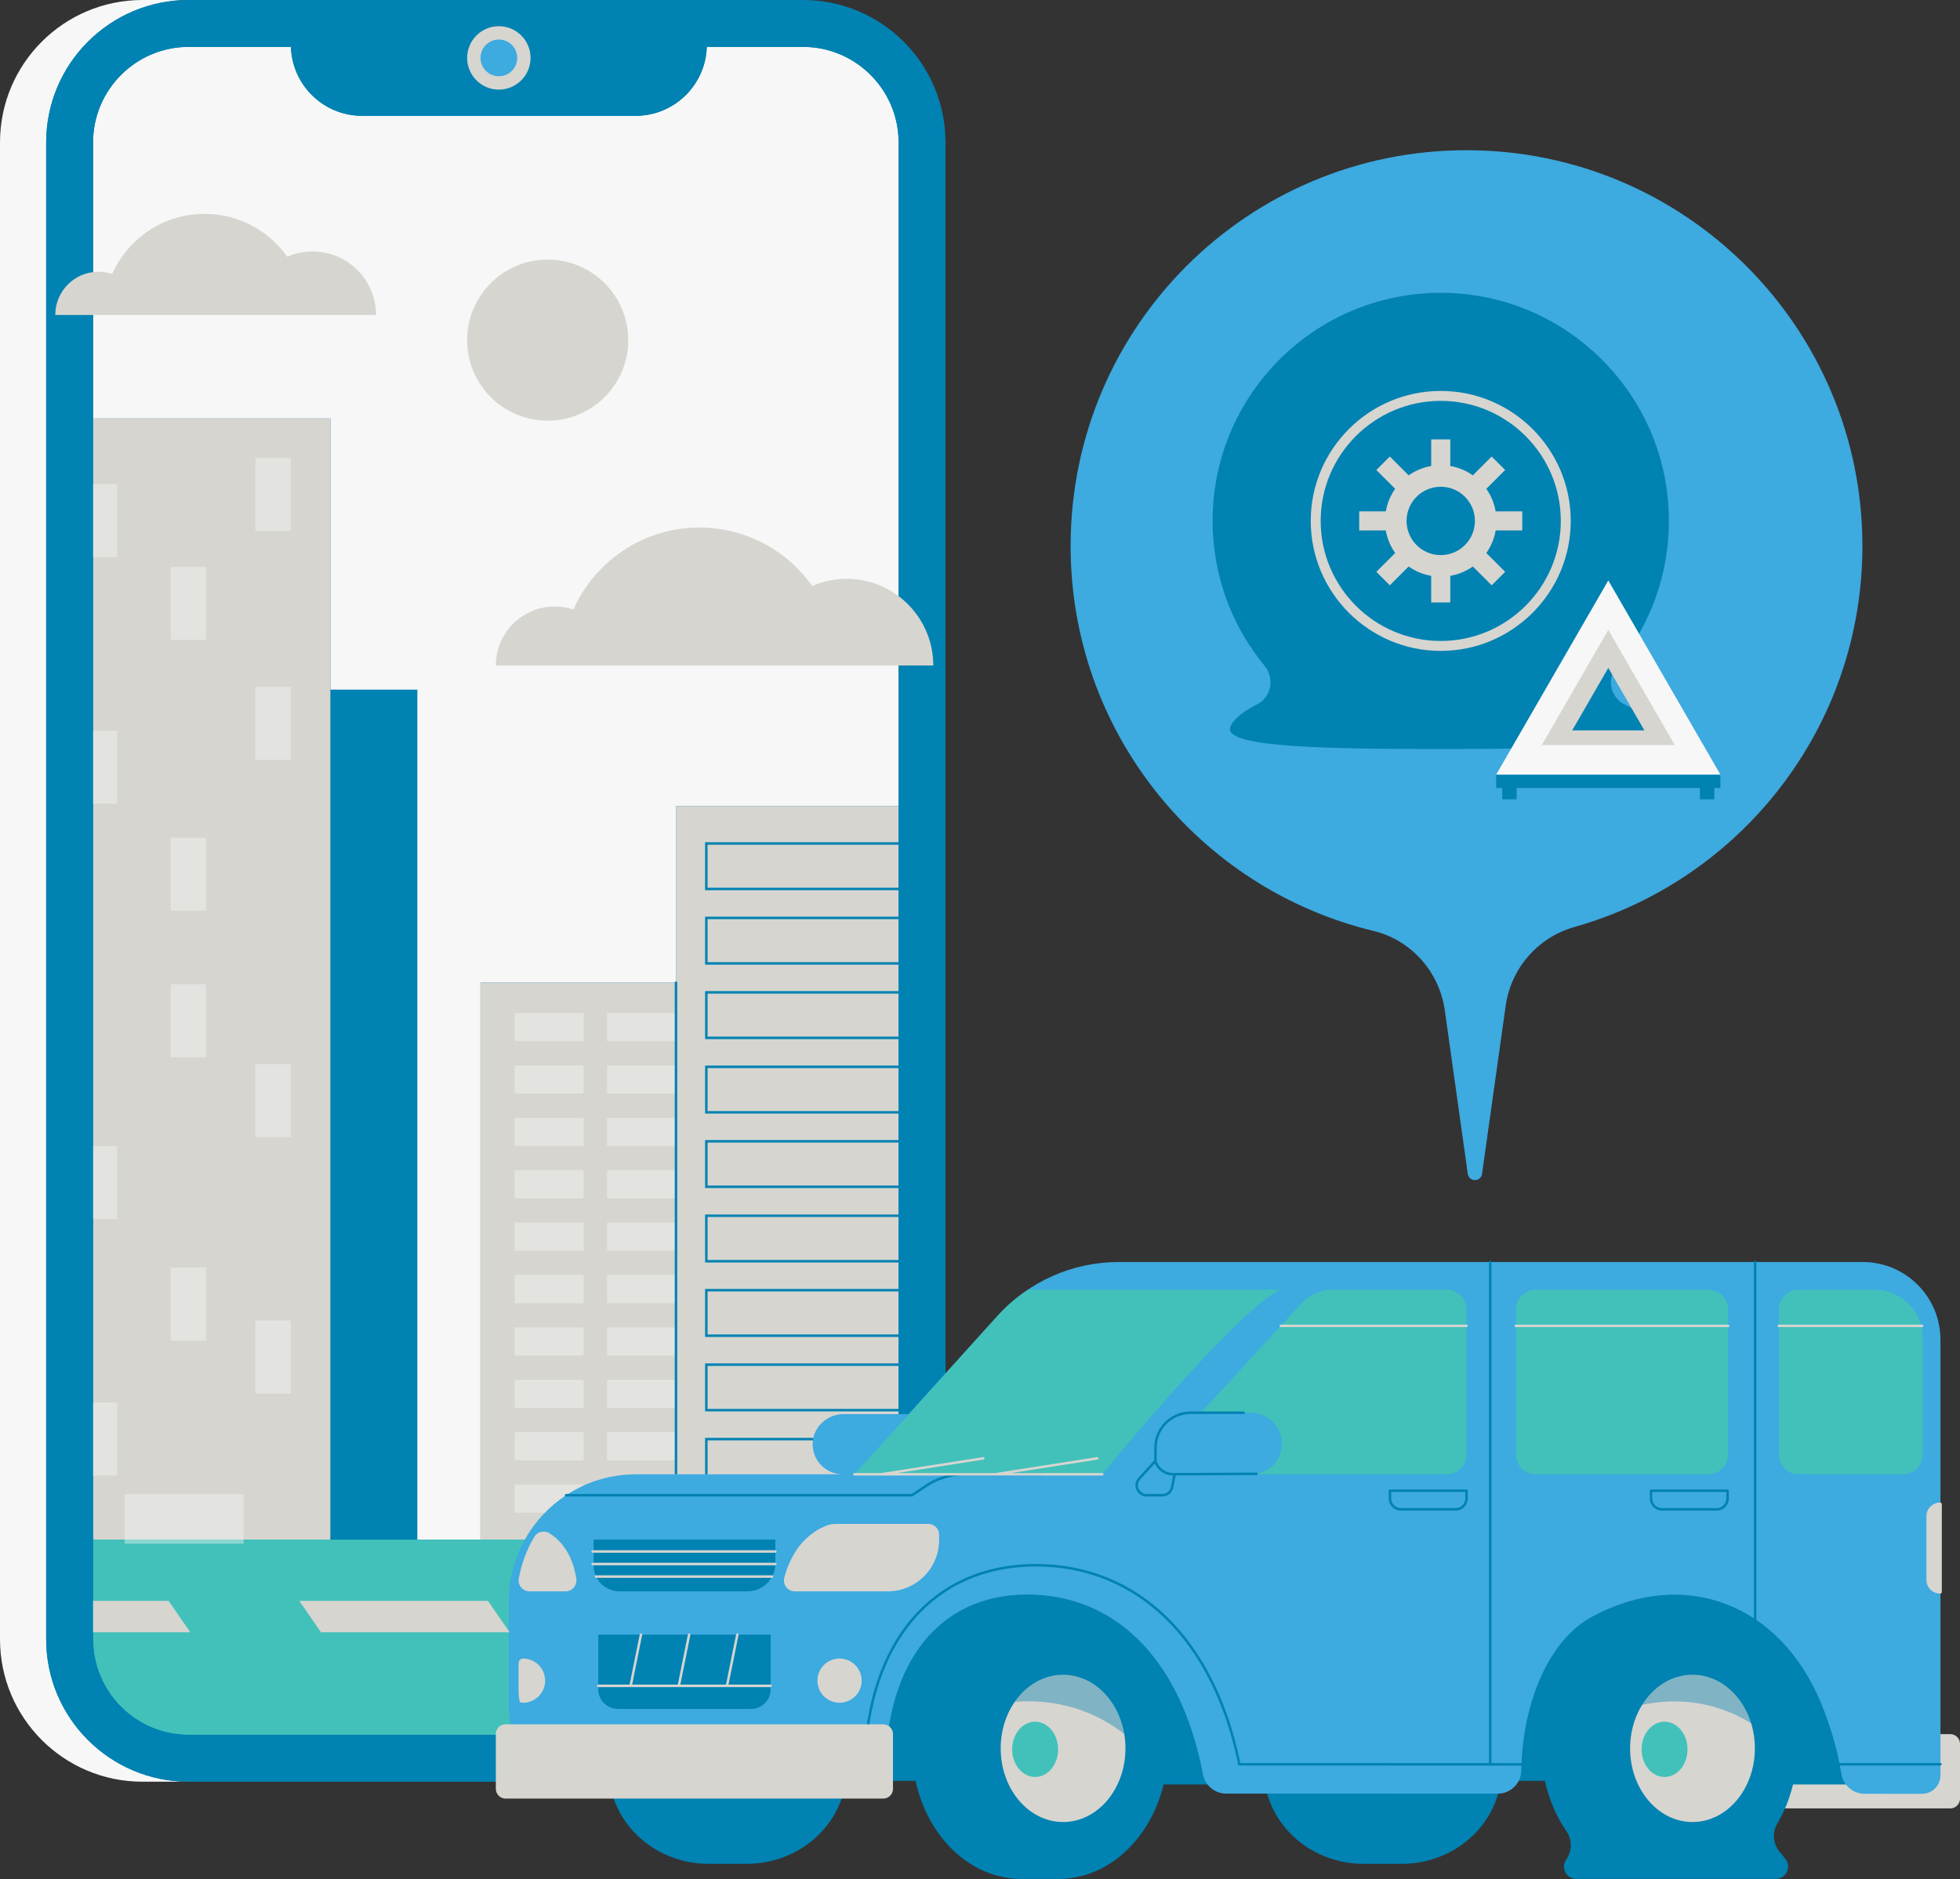
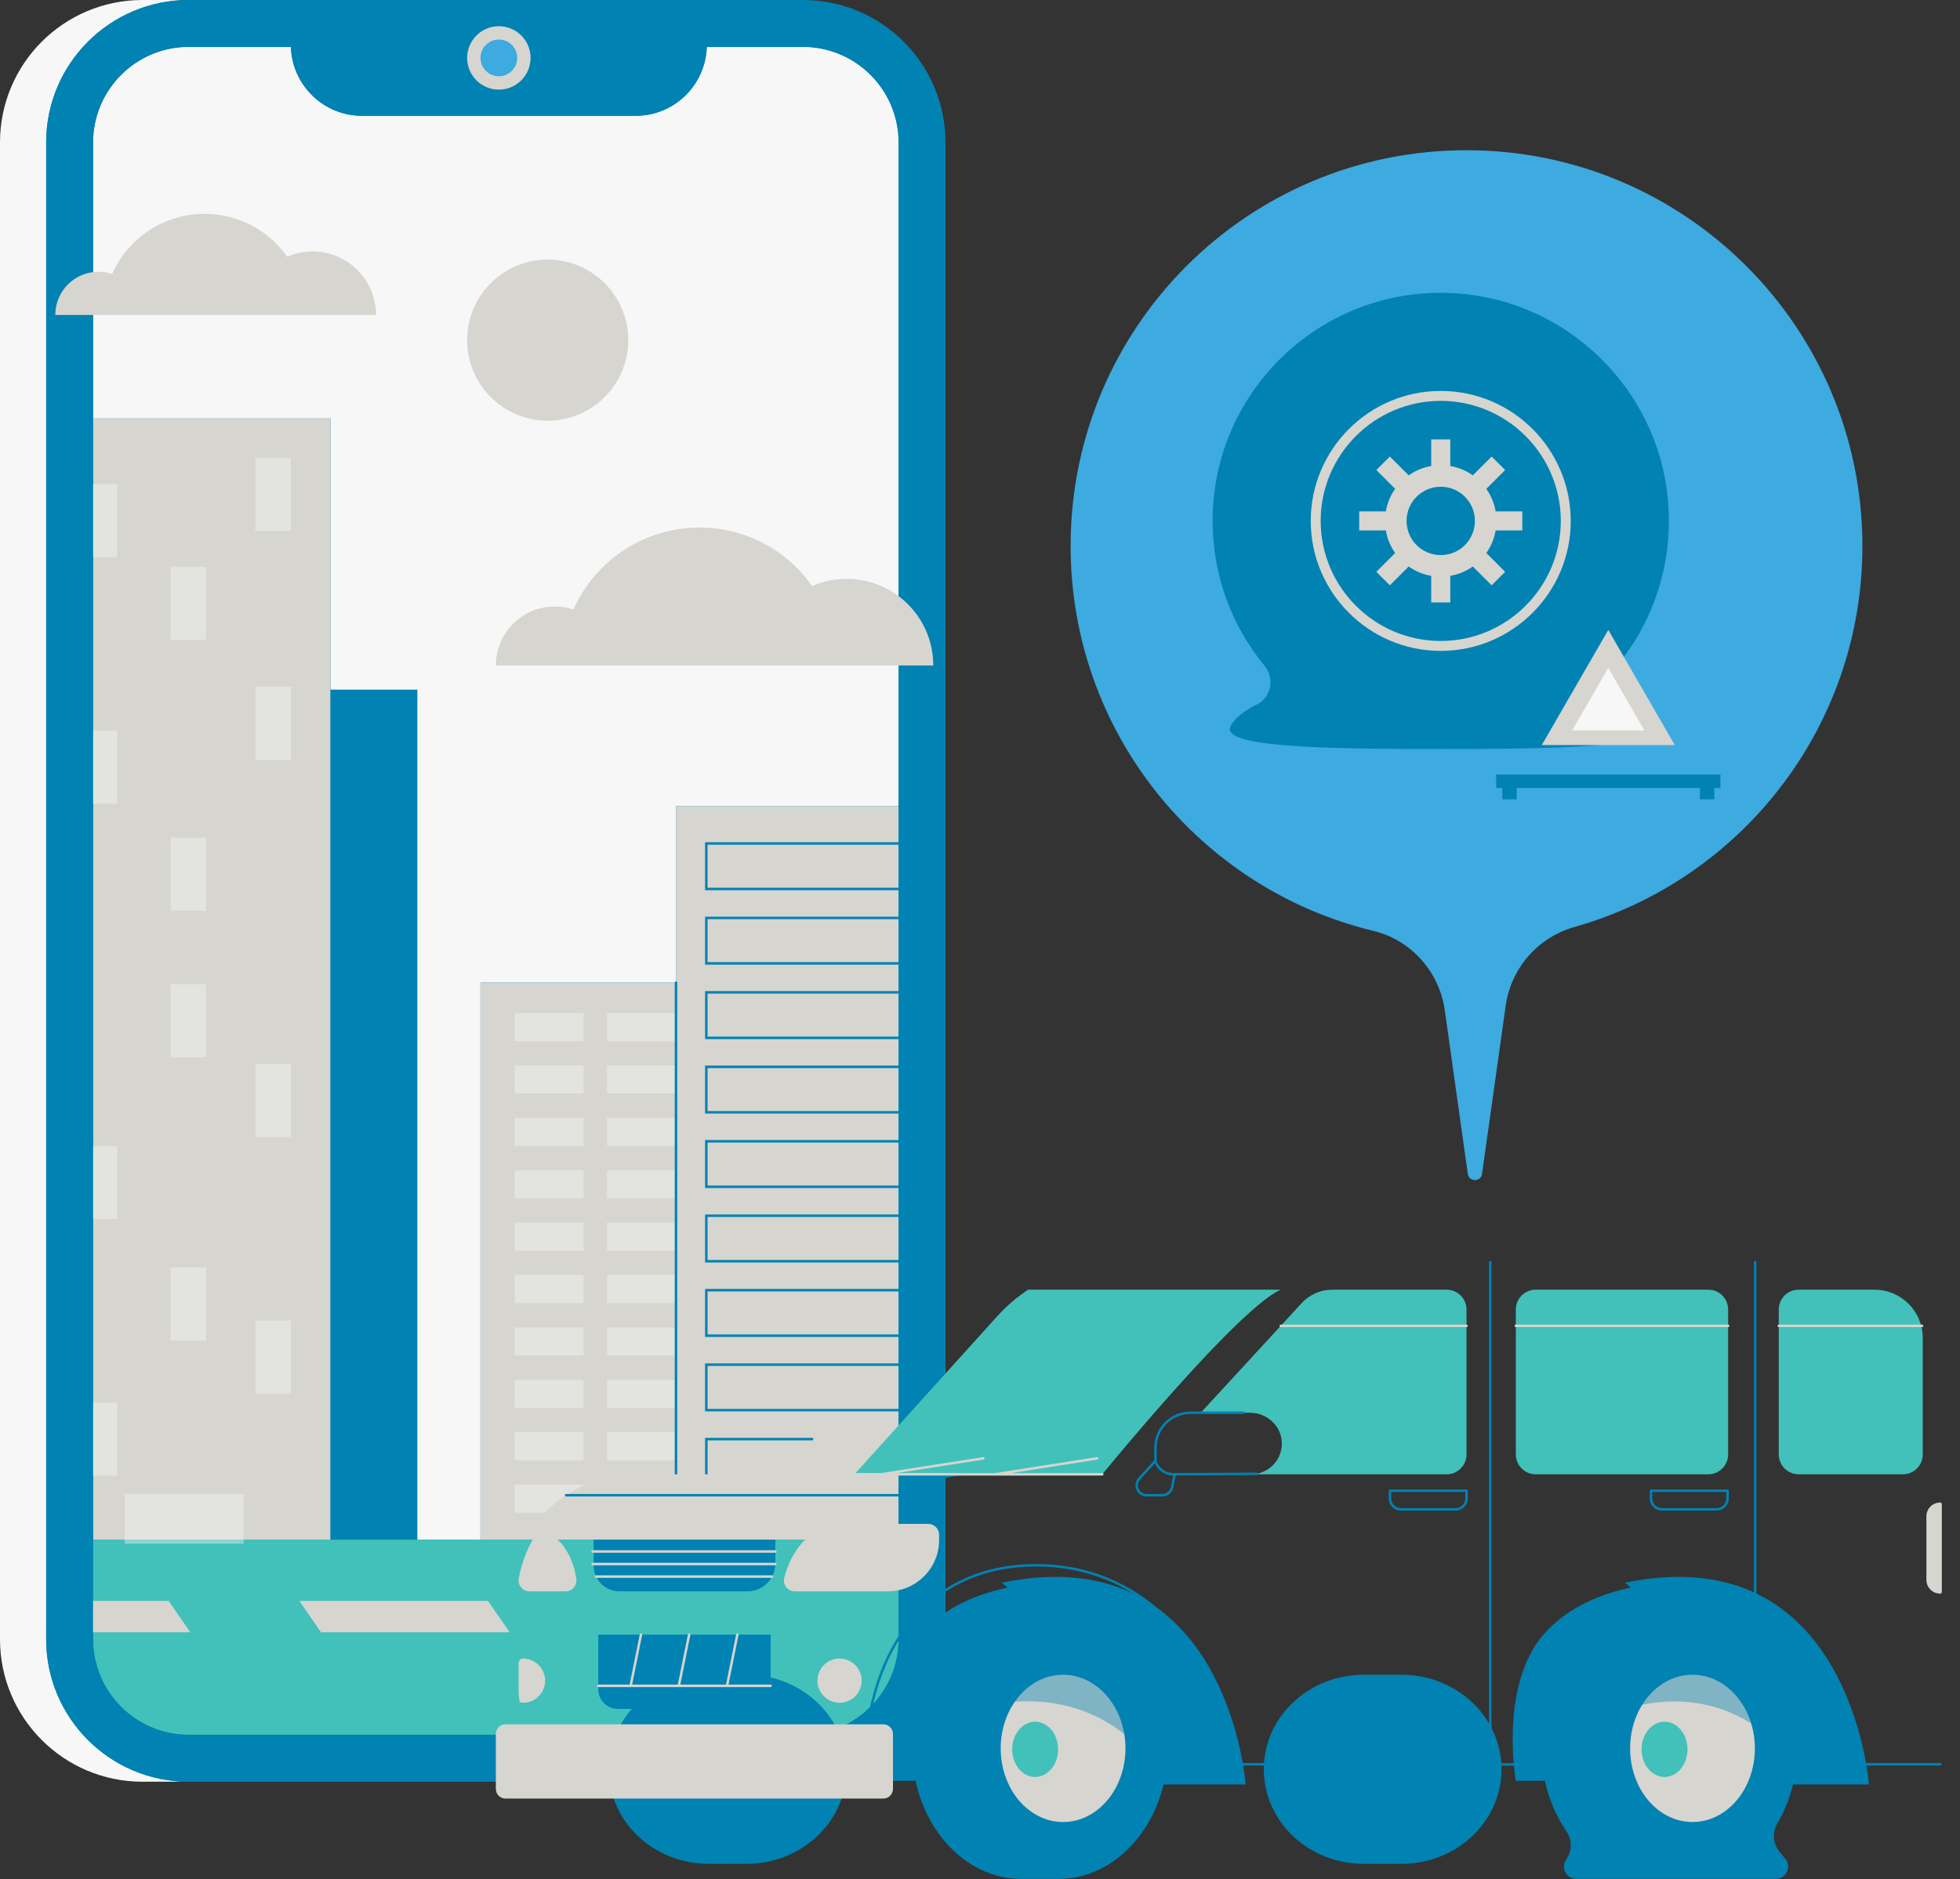
<svg xmlns="http://www.w3.org/2000/svg" fill="#000000" height="958.8" preserveAspectRatio="xMidYMid meet" version="1" viewBox="0.0 0.0 1000.0 958.8" width="1000" zoomAndPan="magnify">
  <rect x="0.0" y="0.0" width="1000.0" height="958.8" fill="#333333" stroke="none" />
  <g>
    <g id="change1_1">
      <path d="M72.697,908.837c-39.91,0-72.38-32.469-72.38-72.379V72.696 c0-39.91,32.47-72.379,72.38-72.379h337.001c39.91,0,72.379,32.469,72.379,72.379 v763.762c0,39.91-32.468,72.379-72.379,72.379H72.697z" fill="#0082b2" />
    </g>
    <g id="change2_1">
      <path d="M96.254,909.154H72.696C32.548,909.154,0,876.607,0,836.458V72.696 C0,32.547,32.548,0,72.696,0h23.558C56.105,0,23.558,32.547,23.558,72.696V836.458 C23.558,876.607,56.105,909.154,96.254,909.154z M409.697,23.922h-49.089 c-0.623,19.533-16.643,35.179-36.327,35.179H184.753 c-19.684,0-35.703-15.646-36.327-35.179H96.253c-26.895,0-48.774,21.88-48.774,48.774 v140.817h121.166v138.432h44.227v433.67h32.278V501.426h99.741v-90.028h113.58V72.696 C458.471,45.802,436.592,23.922,409.697,23.922z" fill="#f7f7f7" />
    </g>
    <g id="change3_1">
      <path d="M47.479,213.513h121.166v138.432v433.67h-29.846H47.479V213.513z M344.892,411.397v90.028h-99.741v284.19h99.741h113.58v-374.218H344.892z" fill="#d6d5d0" />
    </g>
    <g id="change4_1">
      <path d="M458.471,785.615v4.308v46.535c0,26.894-21.88,48.774-48.774,48.774 H96.253c-26.895,0-48.774-21.88-48.774-48.774v-48.998v-1.845h91.321h29.846h44.227 h32.278h99.741H458.471z" fill="#41c1ba" />
    </g>
    <g id="change1_2">
      <path d="M409.698,0h-23.558h-25.502h-212.241H96.254 C56.105,0,23.558,32.547,23.558,72.696V836.458c0,40.149,32.547,72.696,72.696,72.696 h289.886h23.558c40.148,0,72.695-32.547,72.695-72.696v-46.535V411.397V72.696 C482.393,32.547,449.846,0,409.698,0z M96.253,885.232 c-26.895,0-48.774-21.88-48.774-48.774v-48.998v-1.845v-572.102V72.696 c0-26.894,21.88-48.774,48.774-48.774h52.173 c0.623,19.533,16.643,35.179,36.327,35.179H324.281 c19.684,0,35.704-15.646,36.327-35.179h49.089c26.895,0,48.774,21.88,48.774,48.774 v338.702v374.218v4.308v46.535c0,26.894-21.88,48.774-48.774,48.774H96.253z M168.645,351.945h44.227v433.67h-44.227V351.945z" fill="#0082b2" />
    </g>
    <g id="change3_2">
-       <path d="M995.036,922.78H802.333c-2.741,0-4.964-2.222-4.964-4.964v-27.978 c0-2.741,2.222-4.964,4.964-4.964H995.036c2.741,0,4.964,2.222,4.964,4.964v27.978 C1000,920.558,997.778,922.78,995.036,922.78z" fill="#d6d5d0" />
-     </g>
+       </g>
    <g id="change1_3">
      <path d="M953.534,910.549H914.809c-0.215,0.89-0.444,1.773-0.689,2.647 c0,0.001,0,0.002-0.001,0.003c-0.056,0.197-0.111,0.394-0.167,0.591 c-0.285,0.986-0.59,1.96-0.912,2.924c-0.001,0.003-0.002,0.005-0.003,0.008 c-0.076,0.227-0.147,0.457-0.224,0.682c-0.001,0.002-0.001,0.003-0.002,0.005 c-0.366,1.06-0.751,2.107-1.16,3.139c-0.001,0.004-0.003,0.008-0.004,0.012 c-0.001,0.003-0.002,0.005-0.003,0.007c-0.285,0.717-0.587,1.421-0.893,2.124 c-0.006,0.016-0.013,0.032-0.02,0.048c-0.006,0.014-0.012,0.029-0.019,0.043 c-0.002,0.004-0.004,0.008-0.006,0.012c-0.64,1.468-1.321,2.906-2.047,4.307 c-0.001,0.001-0.001,0.002-0.001,0.003c-0.061,0.116-0.122,0.231-0.184,0.345 c-0.495,0.942-1.009,1.868-1.542,2.777c-0.001,0.001-0.001,0.002-0.002,0.003 c-0.049,0.084-0.093,0.172-0.142,0.256c-2.702,4.562-2.201,10.335,1.165,14.431 l2.917,3.549c3.376,4.107,0.454,10.29-4.863,10.29h-44.743 c-0.002,0-0.004,0-0.006,0c-0.003,0-0.006,0-0.009,0h-0.001 c-0.005,0-0.01-0-0.015-0h-18.998h-0.001h-37.975 c-5.095,0-8.079-5.737-5.153-9.908c3.028-4.316,3.073-10.049,0.108-14.403 c-0.39-0.567-0.764-1.152-1.139-1.735c-0.123-0.19-0.251-0.376-0.372-0.568 c-0.304-0.484-0.596-0.979-0.89-1.473c-0.194-0.327-0.392-0.651-0.582-0.982 c-0.27-0.471-0.53-0.95-0.79-1.43c-0.199-0.368-0.399-0.736-0.593-1.11 c-0.244-0.47-0.481-0.945-0.716-1.423c-0.196-0.398-0.387-0.799-0.576-1.202 c-0.22-0.47-0.438-0.943-0.648-1.42c-0.19-0.429-0.372-0.862-0.554-1.297 c-0.195-0.466-0.391-0.931-0.577-1.404c-0.188-0.476-0.364-0.96-0.543-1.442 c-0.164-0.443-0.334-0.883-0.49-1.331c-0.225-0.644-0.433-1.297-0.641-1.95 c-0.168-0.528-0.332-1.058-0.489-1.593c-0.207-0.706-0.412-1.413-0.6-2.13 c-0.106-0.401-0.199-0.809-0.298-1.213c-0.145-0.593-0.291-1.186-0.423-1.786 c-0.017-0.077-0.032-0.155-0.048-0.232h-14.865c0,0-8.738-48.976,14.597-75.192 c12.72-14.29,30.507-20.611,44.069-23.413c-1.877-1.652-2.967-2.516-2.967-2.516 C944.315,783.788,953.534,910.549,953.534,910.549z M511.106,807.604 c0,0,1.09,0.864,2.967,2.516c-13.561,2.802-31.349,9.123-44.069,23.413 c-23.335,26.216-21.976,75.192-21.976,75.192h19.083 c6.243,28.782,28.05,50.031,53.996,50.031h18.998 c0.006,0,0.011,0,0.016,0c19.84,0,37.248-12.433,47.141-31.148 c2.769-5.239,4.949-10.971,6.43-17.059h41.869 C635.562,910.549,626.343,783.788,511.106,807.604z M396.16,856.766 c-1.197-0.355-2.419-0.657-3.654-0.929c-0.858-0.189-1.725-0.357-2.599-0.505 c-2.925-0.493-5.93-0.765-9.004-0.765c-0.001,0-0.002,0-0.004,0h-19.299 c-28.162,0-50.992,21.603-50.992,48.253s22.83,48.254,50.992,48.254h19.303 c5.047,0,9.918-0.705,14.522-1.997c0.244-0.069,0.492-0.13,0.735-0.202 c20.709-6.137,35.736-24.434,35.736-46.055S416.869,862.903,396.16,856.766z M730.347,856.766c-1.198-0.355-2.42-0.657-3.654-0.929 c-0.858-0.189-1.725-0.357-2.6-0.505c-2.925-0.493-5.93-0.765-9.004-0.765 c-0.001,0-0.002,0-0.003,0h-19.299c-28.162,0-50.992,21.603-50.992,48.253 s22.83,48.254,50.992,48.254h19.303c5.047,0,9.918-0.705,14.522-1.997 c0.244-0.069,0.492-0.13,0.735-0.202c20.709-6.137,35.736-24.434,35.736-46.055 S751.056,862.903,730.347,856.766z" fill="#0082b2" />
    </g>
    <g id="change5_1">
-       <path d="M990.026,683.628v222.268c0,5.209-4.224,9.431-9.433,9.43 l-29.264-0.01c-5.904-0.002-10.894-4.298-11.842-10.125 c-1.944-11.949-5.441-24.262-10.538-36.512 c-20.716-49.792-68.888-69.142-116.338-43.921 c-22.736,12.085-35.875,44.575-36.463,78.767 c-0.112,6.524-5.472,11.734-11.997,11.732l-138.596-0.044 c-5.745-0.002-10.693-4.08-11.773-9.722c-11.753-61.391-46.818-92.273-90.562-91.836 c-43.224,0.432-71.004,33.424-71.483,89.716 c-0.056,6.545-5.457,11.788-12.001,11.788H304.031 c-24.529,0-44.414-19.885-44.414-44.414v-53.633 c0-35.799,29.021-64.821,64.821-64.821h105.538c-8.582,0-15.52-7.036-15.362-15.653 c0.155-8.458,7.412-15.077,15.871-15.077h33.201l45.299-50.152 c15.78-17.47,38.22-27.44,61.762-27.44h379.619 C972.27,643.967,990.026,661.724,990.026,683.628z" fill="#3daae0" />
-     </g>
+       </g>
    <g id="change3_3">
      <path d="M574.22,892.147c0,20.755-14.252,37.581-31.832,37.581 s-31.832-16.826-31.832-37.581s14.252-37.581,31.832-37.581 S574.22,871.392,574.22,892.147z M863.514,854.566 c-17.581,0-31.832,16.826-31.832,37.581s14.252,37.581,31.832,37.581 c17.581,0,31.832-16.826,31.832-37.581S881.095,854.566,863.514,854.566z" fill="#d6d5d0" />
    </g>
    <g id="change4_2">
      <path d="M539.839,892.635c0,7.787-5.244,14.1-11.713,14.1 s-11.714-6.313-11.714-14.1c0-7.787,5.244-14.1,11.714-14.1 S539.839,884.848,539.839,892.635z M849.252,878.536c-6.469,0-11.714,6.313-11.714,14.1 c0,7.787,5.244,14.1,11.714,14.1s11.714-6.313,11.714-14.1 C860.965,884.848,855.721,878.536,849.252,878.536z" fill="#41c1ba" />
    </g>
    <g id="change1_4">
      <path d="M381.379,812.021h-65.294c-7.307,0-13.231-5.924-13.231-13.231v-13.175 h92.728v12.202C395.582,805.662,389.223,812.021,381.379,812.021z M393.204,861.964 v-27.856H305.232v27.856c0,5.556,4.504,10.059,10.059,10.059h67.854 C388.701,872.023,393.204,867.52,393.204,861.964z" fill="#0082b2" />
    </g>
    <g id="change4_3">
      <path d="M980.999,682.716v59.437c0,5.599-4.538,10.137-10.137,10.137h-53.189 c-5.599,0-10.138-4.539-10.138-10.137v-73.931c0-5.599,4.538-10.137,10.138-10.137 h38.694C969.971,658.084,980.999,669.112,980.999,682.716z M871.566,658.084h-88.048 c-5.599,0-10.138,4.539-10.138,10.137v73.931c0,5.599,4.539,10.137,10.138,10.137 h88.048c5.599,0,10.138-4.539,10.138-10.137v-73.931 C881.703,662.623,877.165,658.084,871.566,658.084z M738.084,658.084h-58.331 c-5.938,0-11.604,2.486-15.626,6.854l-51.501,55.949h25.166 c8.645,0,16.061,6.763,16.22,15.406c0.161,8.806-6.928,15.997-15.698,15.997h99.77 c5.598,0,10.138-4.539,10.138-10.137v-73.931 C748.221,662.623,743.682,658.084,738.084,658.084z M562.858,751.734 c0.086-0.105,0.186-0.227,0.296-0.361c0.034-0.041,0.072-0.088,0.109-0.132 c0.072-0.087,0.15-0.183,0.231-0.281c0.059-0.071,0.12-0.146,0.183-0.222 c0.436-0.529,0.978-1.186,1.618-1.958c0.073-0.088,0.147-0.178,0.223-0.269 c0.183-0.221,0.373-0.45,0.571-0.689c0.043-0.052,0.084-0.101,0.127-0.153 c0.238-0.287,0.487-0.586,0.744-0.896c0.078-0.093,0.161-0.193,0.24-0.288 c0.202-0.243,0.408-0.49,0.621-0.746c0.091-0.109,0.183-0.22,0.276-0.331 c0.185-0.222,0.376-0.451,0.569-0.682c0.128-0.152,0.253-0.302,0.383-0.458 c0.288-0.345,0.584-0.698,0.888-1.062c0.086-0.103,0.177-0.212,0.265-0.316 c0.249-0.297,0.501-0.598,0.76-0.907c0.114-0.136,0.23-0.274,0.345-0.412 c0.261-0.31,0.525-0.625,0.795-0.945c0.099-0.118,0.197-0.234,0.297-0.354 c0.733-0.871,1.499-1.779,2.295-2.721c0.144-0.171,0.291-0.344,0.438-0.517 c0.279-0.33,0.561-0.663,0.848-1c0.131-0.154,0.261-0.308,0.393-0.464 c0.395-0.465,0.795-0.936,1.202-1.415c0.025-0.03,0.049-0.059,0.076-0.089 c0.442-0.52,0.894-1.05,1.35-1.585c0.105-0.123,0.213-0.249,0.319-0.373 c0.365-0.427,0.733-0.858,1.106-1.294c0.12-0.14,0.24-0.281,0.361-0.422 c0.412-0.482,0.829-0.968,1.251-1.46c0.062-0.073,0.124-0.145,0.187-0.218 c0.488-0.568,0.983-1.143,1.482-1.723c0.097-0.113,0.196-0.227,0.293-0.34 c0.414-0.48,0.832-0.963,1.253-1.451c0.119-0.137,0.237-0.274,0.356-0.412 c0.431-0.499,0.867-1.001,1.306-1.507c0.092-0.106,0.183-0.211,0.275-0.318 c0.524-0.604,1.053-1.212,1.587-1.824c0.083-0.095,0.167-0.191,0.25-0.287 c0.447-0.512,0.897-1.028,1.35-1.546c0.149-0.171,0.299-0.342,0.449-0.514 c0.421-0.482,0.845-0.965,1.272-1.451c0.124-0.142,0.247-0.282,0.373-0.424 c0.545-0.619,1.092-1.242,1.644-1.867c0.088-0.1,0.177-0.201,0.266-0.301 c0.473-0.536,0.949-1.073,1.426-1.612c0.152-0.172,0.306-0.345,0.459-0.517 c0.421-0.475,0.845-0.951,1.269-1.428c0.158-0.177,0.316-0.355,0.474-0.533 c1.124-1.261,2.258-2.528,3.4-3.797c0.165-0.184,0.331-0.368,0.497-0.552 c0.436-0.484,0.874-0.969,1.312-1.453c0.153-0.169,0.306-0.338,0.459-0.508 c0.538-0.594,1.076-1.187,1.616-1.78c0.045-0.049,0.09-0.098,0.134-0.147 c0.58-0.637,1.162-1.274,1.744-1.909c0.155-0.169,0.31-0.338,0.465-0.507 c0.437-0.476,0.873-0.951,1.31-1.425c0.178-0.193,0.355-0.385,0.533-0.578 c0.483-0.524,0.967-1.046,1.451-1.567c0.1-0.108,0.201-0.216,0.301-0.324 c0.583-0.627,1.165-1.251,1.747-1.874c0.142-0.152,0.285-0.304,0.427-0.455 c0.442-0.472,0.884-0.943,1.326-1.412c0.184-0.195,0.368-0.39,0.552-0.585 c0.454-0.48,0.907-0.959,1.36-1.435c0.13-0.136,0.259-0.273,0.389-0.409 c0.58-0.609,1.158-1.214,1.735-1.816c0.111-0.116,0.222-0.231,0.334-0.346 c0.468-0.487,0.936-0.972,1.403-1.454c0.172-0.178,0.345-0.355,0.517-0.532 c0.428-0.442,0.856-0.88,1.283-1.316c0.153-0.157,0.307-0.314,0.46-0.47 c0.568-0.579,1.133-1.154,1.696-1.722c0.07-0.071,0.14-0.14,0.21-0.211 c0.493-0.497,0.983-0.989,1.472-1.477c0.165-0.164,0.329-0.327,0.493-0.491 c0.412-0.41,0.822-0.816,1.23-1.219c0.159-0.157,0.318-0.314,0.477-0.47 c10.235-10.061,19.319-17.824,25.104-20.336h-29.152h-99.729 c-5.655,3.779-10.929,8.182-15.573,13.324l-73.056,80.882h126.473 c0,0,0.065-0.079,0.181-0.22C562.654,751.982,562.742,751.875,562.858,751.734z" fill="#41c1ba" />
    </g>
    <g id="change1_5">
      <path d="M917.043,891.823c0,3.111-0.191,6.166-0.534,9.164 c-24.229-32.805-64.307-42.81-103.897-21.766 c-2.347,1.247-4.585,2.723-6.724,4.385c3.379-33.086,26.867-58.715,55.36-58.715 C892.063,824.889,917.043,854.856,917.043,891.823z M540.122,824.889 c-27.232,0-49.893,23.41-54.797,54.366c10.589-7.153,23.365-10.994,37.896-11.139 c28.868-0.288,53.951,13.073,71.054,39.832c1.066-5.166,1.641-10.564,1.641-16.125 C595.916,854.856,570.936,824.889,540.122,824.889z" fill="#0082b2" opacity="0.4" />
    </g>
    <g id="change2_2">
      <path d="M262.573,516.904h35.179v14.366h-35.179V516.904z M262.573,611.479h35.179v-14.367h-35.179V611.479z M262.573,558.007h35.179v-14.366 h-35.179V558.007z M309.713,745.159h35.179v-14.366h-35.179V745.159z M262.573,691.687 h35.179v-14.367h-35.179V691.687z M262.573,718.423h35.179v-14.366h-35.179V718.423z M262.573,638.215h35.179v-14.366h-35.179V638.215z M262.573,664.951h35.179v-14.367 h-35.179V664.951z M309.713,664.951h35.179v-14.367h-35.179V664.951z M309.713,611.479 h35.179v-14.367h-35.179V611.479z M309.713,718.423h35.179v-14.366h-35.179V718.423z M309.713,584.743h35.179v-14.366h-35.179V584.743z M309.713,516.904v14.366h35.179 v-14.366H309.713z M309.713,558.007h35.179v-14.366h-35.179V558.007z M309.713,691.687 h35.179v-14.367h-35.179V691.687z M309.713,638.215h35.179v-14.366h-35.179V638.215z M262.573,745.159h35.179v-14.366h-35.179V745.159z M262.573,584.743h35.179v-14.366 h-35.179V584.743z M130.3,580.253h18.096v-37.29h-18.096V580.253z M130.3,711.118 h18.096v-37.29h-18.096V711.118z M63.636,787.725H124.32v-25.329H63.636V787.725z M130.3,270.947h18.096v-37.29h-18.096V270.947z M262.573,771.894h15.44 c5.62-5.769,12.305-10.489,19.739-13.853v-0.514h-35.179V771.894z M105.127,289.24 H87.03v37.29h18.096V289.24z M130.3,387.741h18.096v-37.29h-18.096V387.741z M47.479,284.315h12.266v-37.29H47.479V284.315z M105.127,646.809H87.03v37.29 h18.096V646.809z M105.127,502.223H87.03v37.29h18.096V502.223z M105.127,427.438 H87.03v37.29h18.096V427.438z M47.479,410.105h12.266v-37.29H47.479V410.105z M47.479,622.088h12.266v-37.29H47.479V622.088z M47.479,752.954h12.266v-37.29 H47.479V752.954z" fill="#f7f7f7" opacity="0.4" />
    </g>
    <g id="change1_6">
      <path d="M441.183,915.95c-0.35,0-0.634-0.283-0.634-0.634V900.207 c1.559-62.486,34.842-101.617,86.861-102.136l1.066-0.006 c52.272,0,91.26,37.955,104.376,101.565l126.839,0.036V643.967 c0-0.35,0.283-0.634,0.634-0.634c0.35,0,0.634,0.283,0.634,0.634v255.699 l15.285,0.004c0.35,0,0.634,0.284,0.634,0.634c0,0.35-0.283,0.634-0.634,0.634l0,0 l-143.908-0.04c-0.316,0-0.577-0.23-0.625-0.532 c-12.89-63.264-51.48-101.034-103.23-101.034l-1.059,0.006 c-51.261,0.512-84.064,39.169-85.604,100.884v15.094 C441.817,915.667,441.534,915.95,441.183,915.95z M990.027,900.897h-51.43 c-0.35,0-0.634-0.283-0.634-0.634c0-0.35,0.283-0.634,0.634-0.634h51.43 c0.35,0,0.634,0.284,0.634,0.634C990.66,900.614,990.377,900.897,990.027,900.897z M895.471,830.266c-0.35,0-0.634-0.284-0.634-0.634V643.967 c0-0.35,0.283-0.634,0.634-0.634c0.35,0,0.634,0.283,0.634,0.634v185.665 C896.105,829.982,895.821,830.266,895.471,830.266z M875.854,770.814h-27.931 c-3.418,0-6.199-2.781-6.199-6.199v-3.933c0-0.35,0.283-0.634,0.634-0.634h39.062 c0.35,0,0.634,0.284,0.634,0.634v3.933 C882.054,768.033,879.273,770.814,875.854,770.814z M842.991,761.316v3.299 c0,2.72,2.213,4.932,4.932,4.932h27.931c2.719,0,4.932-2.212,4.932-4.932V761.316 H842.991z M742.656,770.814h-27.931c-3.418,0-6.199-2.781-6.199-6.199v-3.933 c0-0.35,0.283-0.634,0.634-0.634h39.062c0.35,0,0.634,0.284,0.634,0.634v3.933 C748.855,768.033,746.074,770.814,742.656,770.814z M709.792,761.316v3.299 c0,2.72,2.213,4.932,4.932,4.932h27.931c2.719,0,4.932-2.212,4.932-4.932V761.316 H709.792z M593.048,763.603h-8.043c-2.303,0-4.303-1.313-5.218-3.427 c-0.916-2.114-0.505-4.47,1.072-6.15l7.993-8.84 c0.007-0.008,0.015-0.016,0.023-0.024l0.032-6.543 c0.049-10.126,8.328-18.365,18.454-18.365h27.09c0.35,0,0.634,0.283,0.634,0.634 c0,0.35-0.283,0.634-0.634,0.634h-27.09c-9.431,0-17.141,7.673-17.187,17.104 l-0.036,7.061c1.277,3.56,4.65,5.936,8.436,5.936c0.015,0,0.03,0,0.045,0 l0.666-0.003c0.017-0.001,0.032-0.001,0.049-0.001l41.738-0.207 c0.001,0,0.003,0,0.004,0c0.349,0,0.632,0.282,0.634,0.631 c0.001,0.35-0.281,0.635-0.63,0.637l-41.246,0.205l-1.208,6.132 C598.103,761.674,595.757,763.603,593.048,763.603z M589.181,746.711l-7.39,8.174 c-1.233,1.314-1.552,3.145-0.842,4.788c0.712,1.642,2.266,2.663,4.056,2.663 h8.043c2.105,0,3.928-1.499,4.335-3.564l1.158-5.881 C594.448,752.877,590.783,750.431,589.181,746.711z M465.315,763.603H288.805 c-0.35,0-0.634-0.284-0.634-0.634c0-0.35,0.283-0.634,0.634-0.634h176.318 l6.989-4.673c5.876-3.929,12.718-6.005,19.787-6.005h39.341 c0.35,0,0.634,0.283,0.634,0.634c0,0.35-0.283,0.634-0.634,0.634h-39.341 c-6.817,0-13.416,2.003-19.082,5.791l-7.15,4.78 C465.562,763.565,465.44,763.603,465.315,763.603z M359.737,543.74h98.735v1.267 h-97.467v21.951h97.467v1.267h-98.735V543.74z M359.737,606.219h98.735v-1.267h-97.467 v-21.951h97.467v-1.267h-98.735V606.219z M359.737,644.212h98.735v-1.267h-97.467 v-21.95h97.467v-1.267h-98.735V644.212z M458.471,431.028v-1.267h-98.735v24.486 h98.735v-1.267h-97.467V431.028H458.471z M359.737,530.232h98.735v-1.267h-97.467 v-21.951h97.467v-1.267h-98.735V530.232z M359.737,682.205h98.735v-1.267h-97.467 v-21.951h97.467v-1.267h-98.735V682.205z M359.737,492.239h98.735v-1.267h-97.467 v-21.951h97.467v-1.267h-98.735V492.239z M359.737,752.29h1.267v-17.317h53.738 c0.056-0.429,0.133-0.851,0.225-1.267h-55.23V752.29z M359.737,720.198h98.735 v-1.267h-97.467v-21.951h97.467v-1.267h-98.735V720.198z M344.891,500.792 c-0.35,0-0.634,0.283-0.634,0.634v250.865h1.267V501.426 C345.525,501.075,345.241,500.792,344.891,500.792z" fill="#0082b2" />
    </g>
    <g id="change3_4">
      <path d="M370.924,860.872c-0.004,0-0.007,0-0.012,0h-24.565 c-0.007-0.001-0.015-0.001-0.019,0h-24.563c-0.009,0.001-0.014,0.001-0.026,0 h-16.506c-0.35,0-0.634-0.283-0.634-0.634c0-0.35,0.283-0.634,0.634-0.634h16 l5.173-25.622c0.069-0.344,0.406-0.564,0.746-0.496 c0.343,0.069,0.566,0.404,0.496,0.747l-5.123,25.37h23.292l5.175-25.622 c0.069-0.344,0.413-0.564,0.746-0.496c0.344,0.069,0.566,0.404,0.496,0.747 l-5.124,25.37h23.294l5.173-25.622c0.069-0.344,0.412-0.564,0.746-0.496 c0.343,0.069,0.566,0.404,0.496,0.747l-5.123,25.37h21.507 c0.35,0,0.634,0.283,0.634,0.634c0,0.35-0.283,0.634-0.634,0.634h-22.268 C370.932,860.872,370.929,860.872,370.924,860.872z M393.922,805.114h-89.892 c-0.35,0-0.634-0.283-0.634-0.634c0-0.35,0.283-0.634,0.634-0.634h89.892 c0.35,0,0.634,0.283,0.634,0.634C394.555,804.83,394.272,805.114,393.922,805.114z M395.582,798.715h-93.214c-0.35,0-0.634-0.283-0.634-0.634 c0-0.35,0.283-0.634,0.634-0.634h93.214c0.35,0,0.634,0.283,0.634,0.634 C396.216,798.432,395.933,798.715,395.582,798.715z M395.582,792.317h-93.214 c-0.35,0-0.634-0.283-0.634-0.634c0-0.35,0.283-0.634,0.634-0.634h93.214 c0.35,0,0.634,0.283,0.634,0.634C396.216,792.034,395.933,792.317,395.582,792.317z M507.736,752.924c-0.002,0-0.006,0-0.01,0h-58.091c-0.006,0-0.012-0.001-0.021,0 h-13.685c-0.35,0-0.634-0.283-0.634-0.634s0.283-0.634,0.634-0.634h13.646 l52.017-8.135c0.342-0.049,0.67,0.182,0.724,0.528 c0.054,0.345-0.183,0.67-0.528,0.724l-44.009,6.883h49.909l52.016-8.135 c0.342-0.049,0.67,0.182,0.724,0.528c0.054,0.345-0.182,0.67-0.528,0.724 l-44.009,6.883h46.512c0.35,0,0.634,0.283,0.634,0.634s-0.283,0.634-0.634,0.634 H507.747C507.744,752.924,507.74,752.924,507.736,752.924z M980.668,677.184h-73.132 c-0.35,0-0.634-0.283-0.634-0.634c0-0.35,0.283-0.634,0.634-0.634h73.132 c0.35,0,0.634,0.283,0.634,0.634C981.301,676.9,981.018,677.184,980.668,677.184z M881.703,677.184H773.381c-0.35,0-0.634-0.283-0.634-0.634 c0-0.35,0.283-0.634,0.634-0.634h108.322c0.35,0,0.634,0.283,0.634,0.634 C882.337,676.9,882.054,677.184,881.703,677.184z M748.221,677.184h-94.782 c-0.35,0-0.634-0.283-0.634-0.634c0-0.35,0.283-0.634,0.634-0.634h94.782 c0.35,0,0.634,0.283,0.634,0.634C748.855,676.9,748.571,677.184,748.221,677.184z M444.572,777.594l-17.726-0c-2.028,0-4.056,0.355-5.919,1.156 c-13.388,5.752-18.713,18.369-20.788,26.307 c-0.922,3.526,1.733,6.964,5.377,6.964h39.056h8.37 c14.47,0,26.201-11.731,26.201-26.201v-2.671c0-3.068-2.487-5.555-5.555-5.555 H444.572z M439.628,857.586c0,6.233-5.053,11.285-11.285,11.285 s-11.285-5.053-11.285-11.285s5.053-11.285,11.285-11.285 S439.628,851.354,439.628,857.586z M272.531,784.307 c-3.785,6.435-6.483,13.578-7.858,21.188c-0.614,3.4,2.027,6.526,5.481,6.526 h18.393c3.395,0,5.993-3.009,5.499-6.367c-0.995-6.757-4.111-17.274-13.753-23.316 C277.628,780.668,274.125,781.596,272.531,784.307z M278.129,857.586 c0-6.233-5.053-11.285-11.285-11.285c-0.008,0-0.016,0-0.024,0 c-1.269,0.009-2.236,1.165-2.236,2.433v14.37c0,1.857,0.325,3.624,0.547,5.421 c0.582,0.092,1.106,0.346,1.713,0.346 C273.076,868.872,278.129,863.819,278.129,857.586z M989.889,766.695 c-3.885,0-7.034,3.149-7.034,7.034v32.41c0,3.885,3.149,7.035,7.035,7.035l0,0 c0.464,0,0.84-0.376,0.84-0.84v-44.798c0-0.464-0.376-0.84-0.84-0.84 H989.889z M450.643,917.767H257.939c-2.741,0-4.964-2.222-4.964-4.964v-27.978 c0-2.741,2.222-4.964,4.964-4.964h192.703c2.741,0,4.964,2.222,4.964,4.964v27.978 C455.606,915.545,453.384,917.767,450.643,917.767z M86.015,816.868l11.071,16.042 h-49.607v-16.042H86.015z M248.96,816.868h-96.259l11.071,16.042h96.259 L248.96,816.868z M476.162,339.563h-48.915h-39.498h-74.612h-26.618h-33.544 c0-16.613,13.467-30.081,30.081-30.081c3.325,0,6.521,0.548,9.512,1.544 c10.949-24.637,35.617-41.827,64.316-41.827c23.752,0,44.739,11.781,57.481,29.805 c5.392-2.342,11.338-3.648,17.591-3.648 C456.37,295.356,476.162,315.148,476.162,339.563z M159.433,128.304 c-4.585,0-8.945,0.957-12.899,2.675c-9.343-13.216-24.731-21.855-42.148-21.855 c-21.043,0-39.131,12.604-47.159,30.669c-2.193-0.731-4.536-1.132-6.975-1.132 c-12.182,0-22.057,9.875-22.057,22.057h24.596h19.517h54.709h28.962h35.867 C191.847,142.816,177.335,128.304,159.433,128.304z M238.335,173.565 c0,22.697,18.399,41.096,41.096,41.096s41.096-18.399,41.096-41.096 s-18.399-41.096-41.096-41.096S238.335,150.868,238.335,173.565z M270.699,29.55 c0,8.937-7.245,16.182-16.182,16.182c-8.937,0-16.182-7.245-16.182-16.182 s7.245-16.182,16.182-16.182C263.454,13.368,270.699,20.613,270.699,29.55z" fill="#d6d5d0" />
    </g>
    <g id="change5_2">
      <path d="M768.208,513.214l-12.062,85.782c-0.592,4.214-6.679,4.214-7.271,0 l-11.731-83.427c-2.767-19.679-17.134-35.909-36.452-40.568 C611.848,453.574,545.901,373.424,546.234,277.924 c0.388-111.418,90.573-201.272,201.992-201.27 c111.553,0.002,201.984,90.435,201.984,201.989 c0,92.474-62.144,170.426-146.948,194.388 C784.646,478.291,770.901,494.058,768.208,513.214z M263.883,29.55 c0,5.173-4.193,9.366-9.366,9.366s-9.366-4.193-9.366-9.366 s4.193-9.366,9.366-9.366S263.883,24.377,263.883,29.55z" fill="#3daae0" />
    </g>
    <g id="change1_7">
      <path d="M735.074,382.204c-59.411,0-107.572-1.012-107.572-10.126 c0-2.924,4.959-8.281,13.656-12.542c7.482-3.666,9.32-13.397,4.023-19.828 c-16.552-20.096-26.501-45.829-26.501-73.898c0-67.214,56.974-121.122,125.262-116.065 c55.959,4.144,101.564,48.631,106.966,104.484 c3.152,32.59-7.165,62.737-26.023,85.58c-5.271,6.385-3.34,16.081,4.095,19.722 c8.704,4.263,13.668,9.623,13.668,12.548 C842.646,381.192,794.485,382.204,735.074,382.204z M763.355,395.266v6.82h3.113 v5.784h7.348v-5.784h93.489v5.784h7.348v-5.784h3.11v-6.82H763.355z" fill="#0082b2" />
    </g>
    <g id="change2_3">
-       <path d="M877.763,395.266h-114.408l57.205-99.08L877.763,395.266z M795.579,376.662h49.959l-24.978-43.268L795.579,376.662z" fill="#f7f7f7" />
+       <path d="M877.763,395.266h-114.408L877.763,395.266z M795.579,376.662h49.959l-24.978-43.268L795.579,376.662z" fill="#f7f7f7" />
    </g>
    <g id="change3_5">
      <path d="M735.074,332.136c-36.572,0-66.326-29.754-66.326-66.326 s29.754-66.326,66.326-66.326c36.572,0,66.326,29.754,66.326,66.326 S771.646,332.136,735.074,332.136z M735.074,204.553 c-33.778,0-61.257,27.479-61.257,61.256s27.479,61.257,61.257,61.257 s61.257-27.48,61.257-61.257S768.852,204.553,735.074,204.553z M776.675,270.678v-9.736 h-13.579c-0.729-4.228-2.391-8.134-4.767-11.504l9.604-9.603l-6.885-6.884 l-9.603,9.603c-3.37-2.376-7.276-4.038-11.504-4.767v-13.579h-9.736v13.579 c-4.228,0.729-8.135,2.391-11.505,4.767l-9.602-9.602l-6.884,6.884l9.602,9.602 c-2.376,3.37-4.038,7.276-4.767,11.505H693.47v9.736h13.579 c0.73,4.228,2.391,8.135,4.767,11.505l-9.602,9.602l6.884,6.884l9.602-9.602 c3.37,2.376,7.276,4.037,11.505,4.767v13.578h9.736V293.833 c4.228-0.73,8.134-2.391,11.504-4.767l9.603,9.603l6.885-6.884l-9.604-9.603 c2.376-3.369,4.037-7.276,4.767-11.504H776.675z M735.073,283.247 c-9.631,0-17.438-7.807-17.438-17.437c0-9.63,7.807-17.437,17.438-17.437 c9.63,0,17.437,7.807,17.437,17.437C752.51,275.44,744.703,283.247,735.073,283.247 z M820.56,321.416l-33.931,58.769h67.861L820.56,321.416z M820.56,340.802 l18.404,31.879h-36.811L820.56,340.802z" fill="#d6d5d0" />
    </g>
  </g>
</svg>